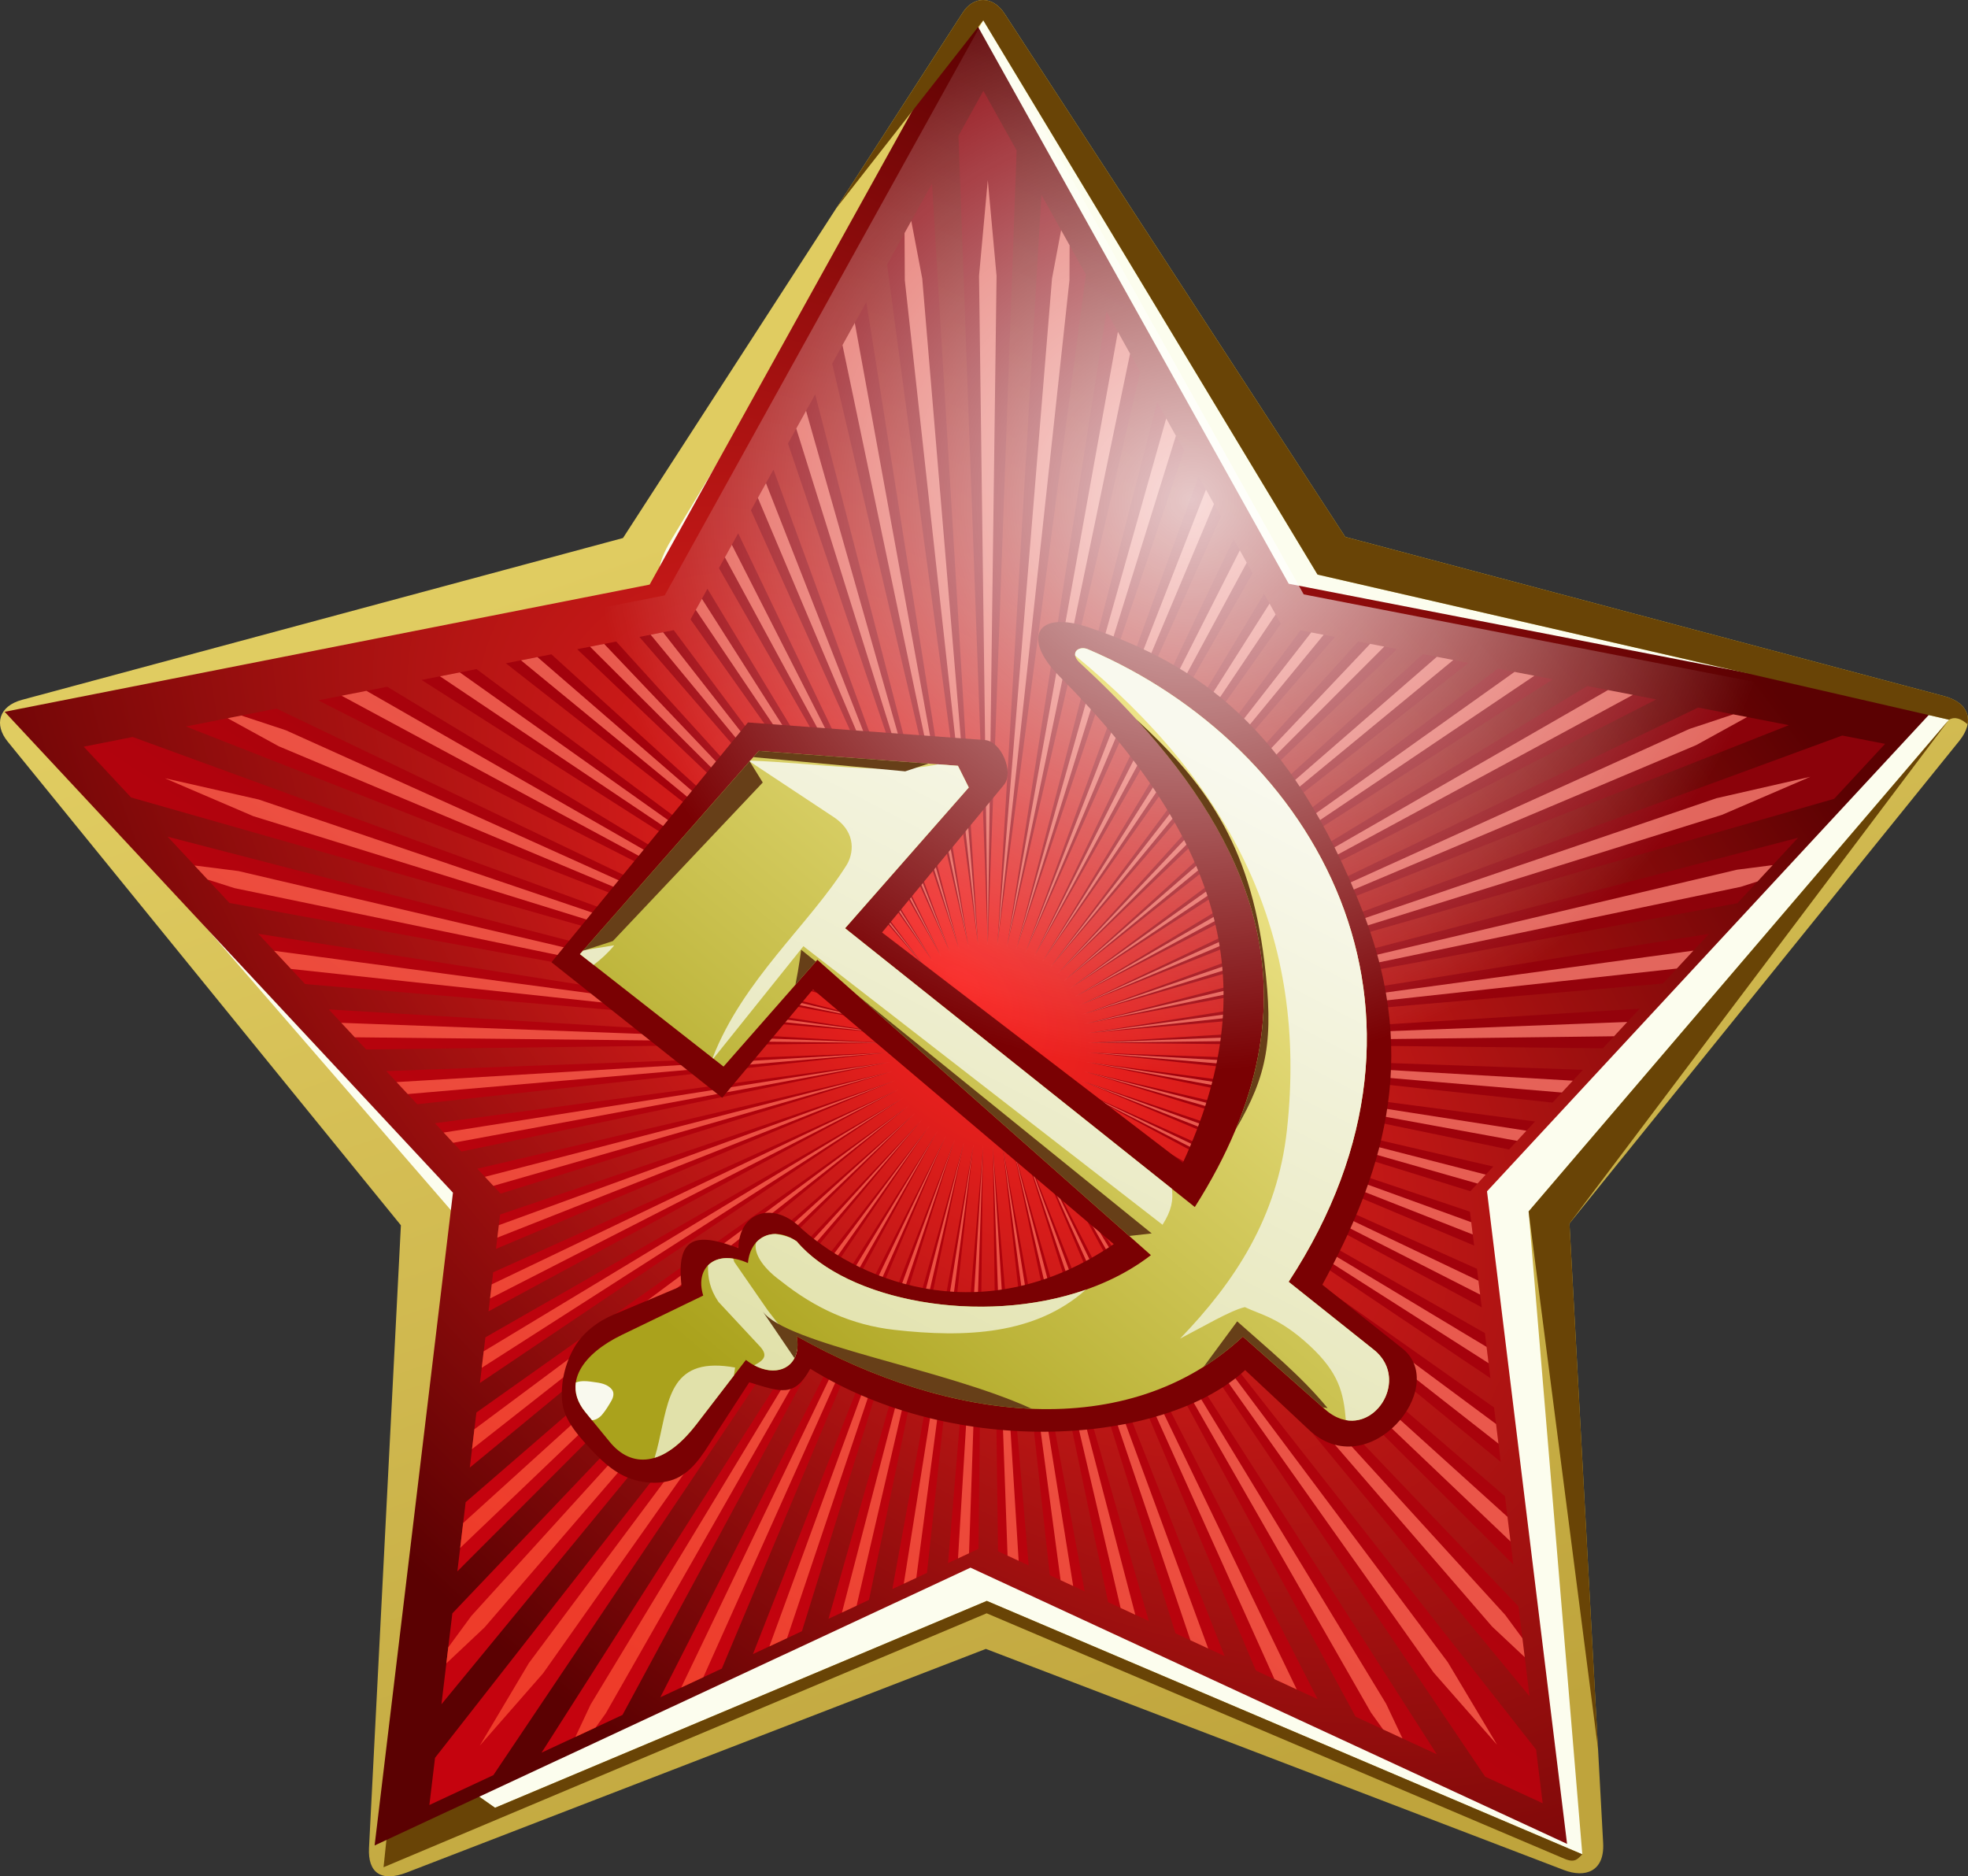
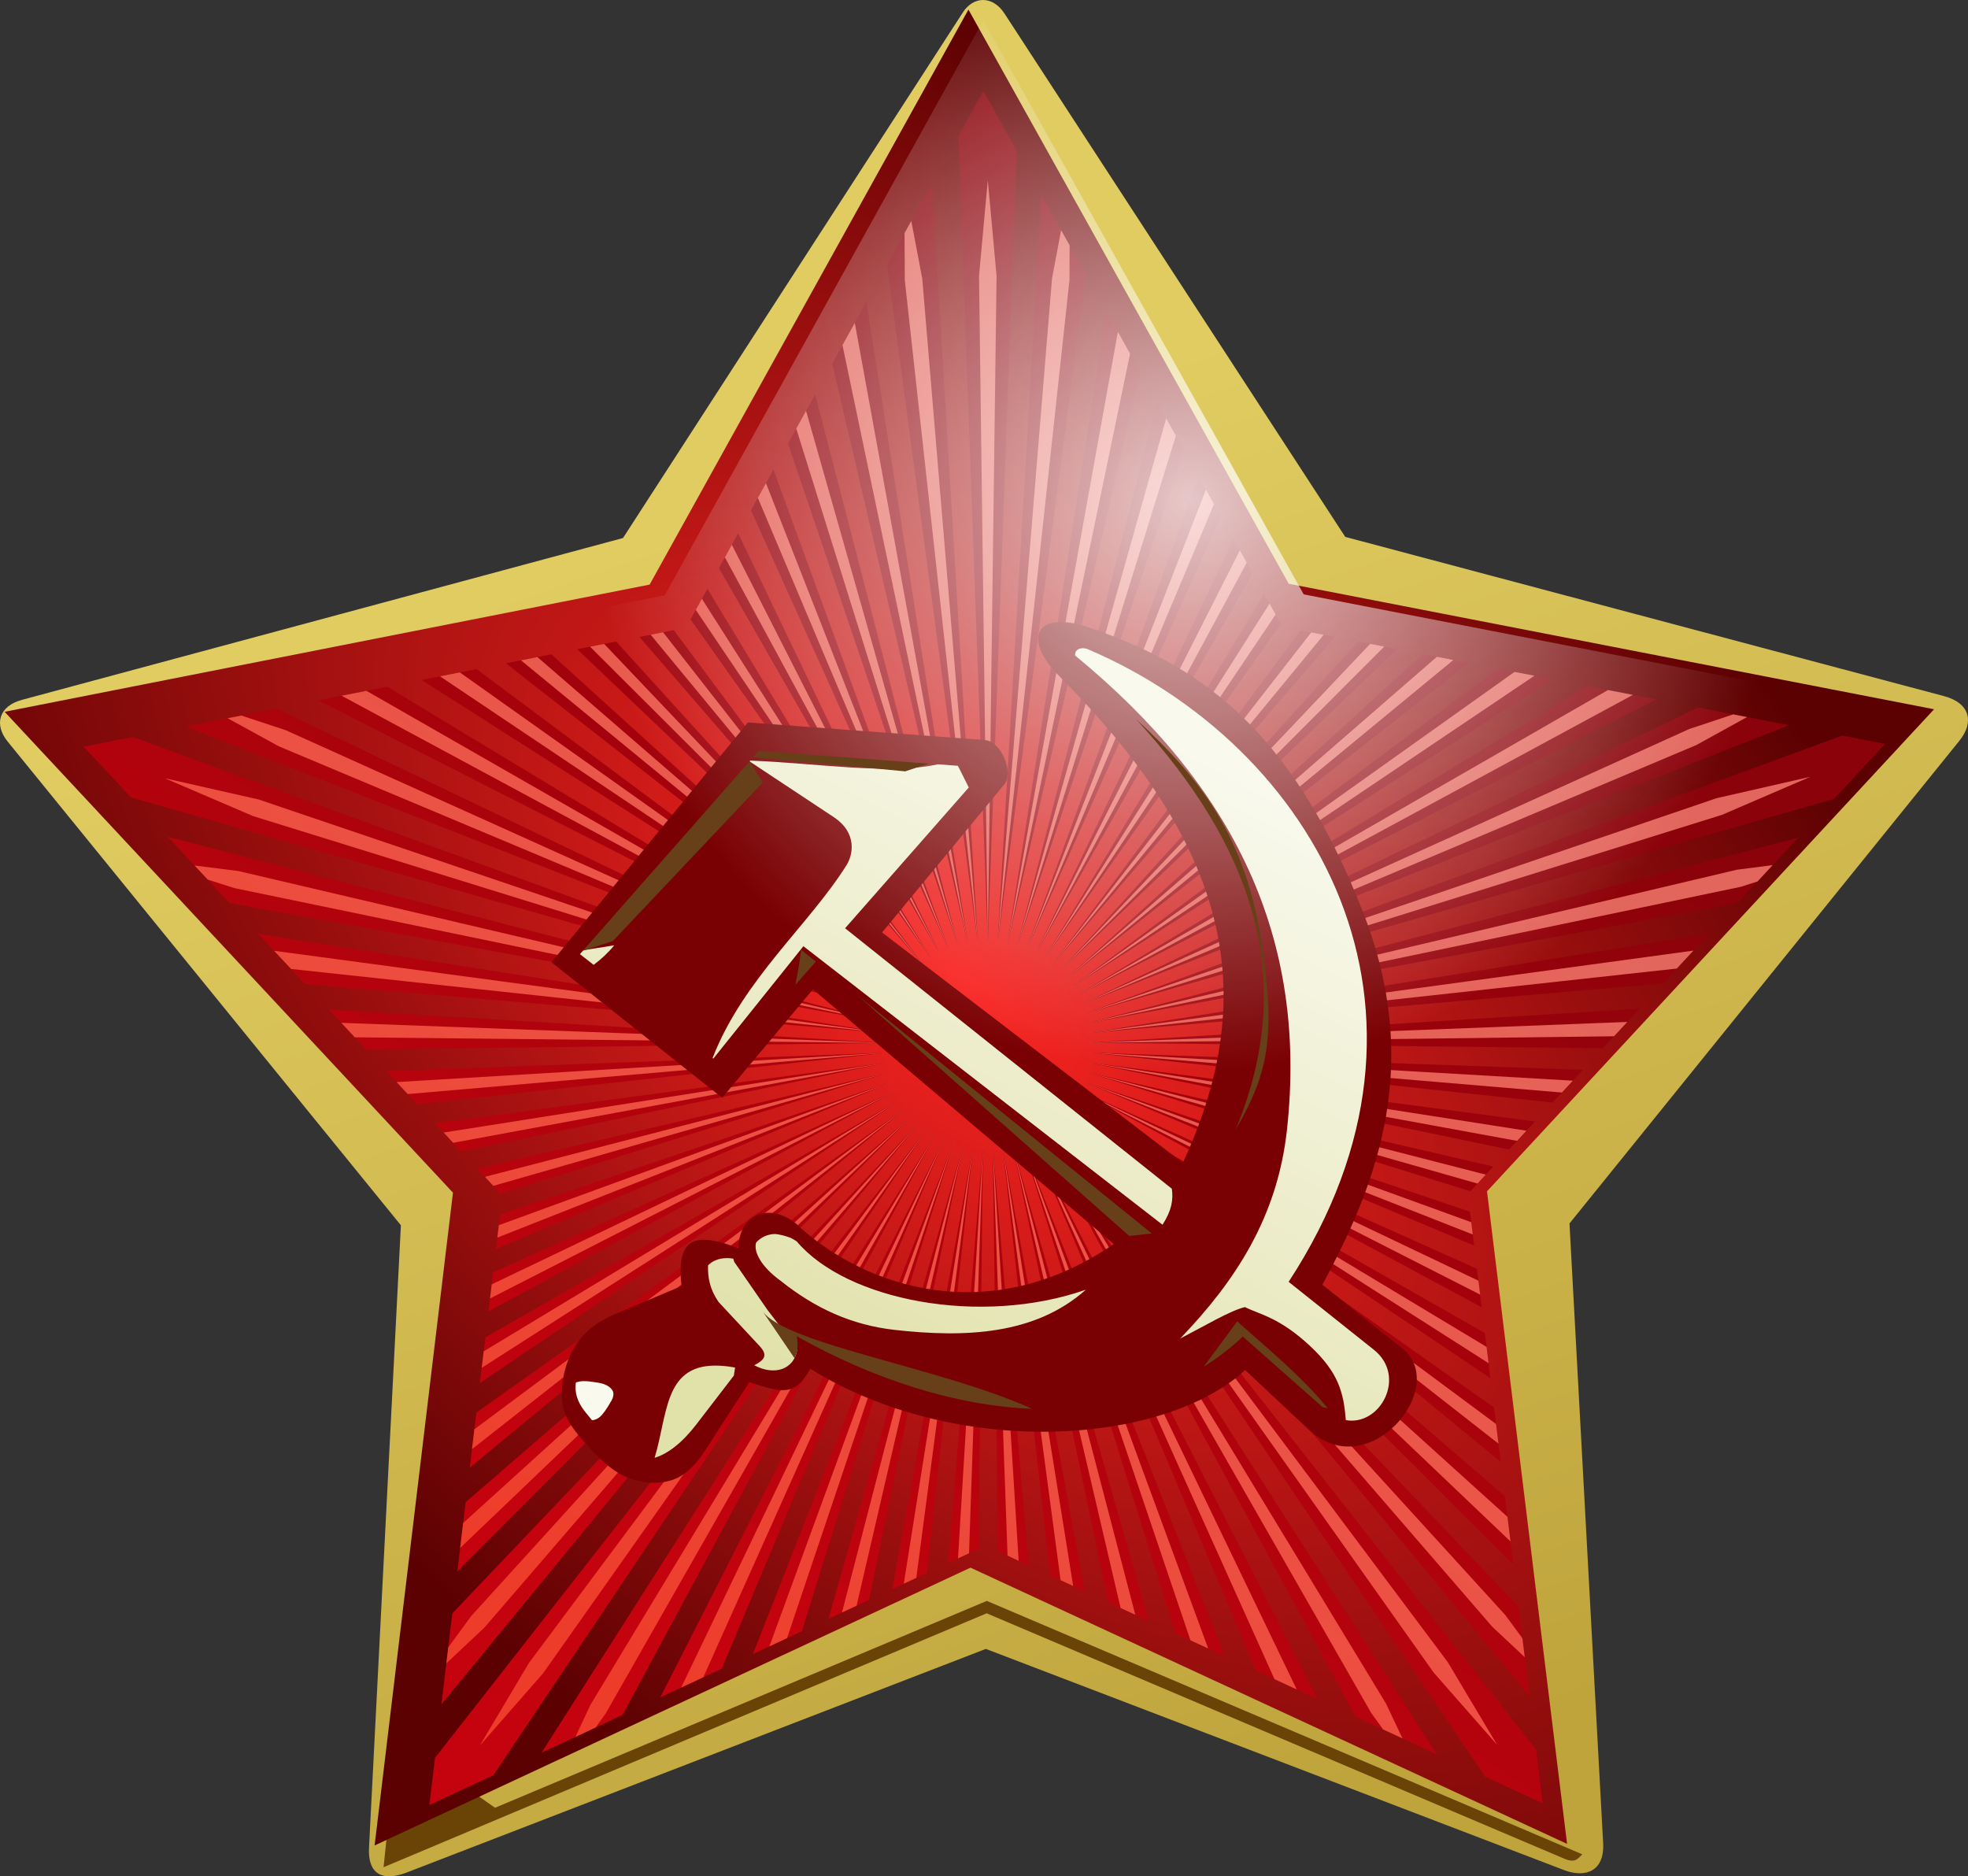
<svg xmlns="http://www.w3.org/2000/svg" xmlns:ns1="http://www.inkscape.org/namespaces/inkscape" xmlns:ns2="http://sodipodi.sourceforge.net/DTD/sodipodi-0.dtd" xmlns:xlink="http://www.w3.org/1999/xlink" width="236.821mm" height="225.778mm" viewBox="0 0 839.129 800" id="svg2" version="1.1" ns1:version="0.91 r13725" ns2:docname="Star of Soviet soldier by Rones.svg">
  <rect x="0" y="0" width="839.129" height="800" fill="#333333" stroke="none" />
  <defs id="defs4">
    <linearGradient ns1:collect="always" id="linearGradient4332">
      <stop style="stop-color:#ffffff;stop-opacity:0.775" offset="0" id="stop4334" />
      <stop style="stop-color:#ffffff;stop-opacity:0" offset="1" id="stop4336" />
    </linearGradient>
    <linearGradient ns1:collect="always" id="linearGradient4314">
      <stop style="stop-color:#bfa43c;stop-opacity:1;" offset="0" id="stop4316" />
      <stop style="stop-color:#e0cc61;stop-opacity:1" offset="1" id="stop4318" />
    </linearGradient>
    <linearGradient ns1:collect="always" id="linearGradient4306">
      <stop style="stop-color:#e1e1aa;stop-opacity:1" offset="0" id="stop4308" />
      <stop style="stop-color:#f9f9ee;stop-opacity:1" offset="1" id="stop4310" />
    </linearGradient>
    <linearGradient ns1:collect="always" id="linearGradient4298">
      <stop style="stop-color:#aaa21c;stop-opacity:1" offset="0" id="stop4300" />
      <stop style="stop-color:#ede387;stop-opacity:1" offset="1" id="stop4302" />
    </linearGradient>
    <linearGradient ns1:collect="always" id="linearGradient4290">
      <stop style="stop-color:#8b020a;stop-opacity:1;" offset="0" id="stop4292" />
      <stop style="stop-color:#c5030e;stop-opacity:1" offset="1" id="stop4294" />
    </linearGradient>
    <linearGradient ns1:collect="always" id="linearGradient4282">
      <stop style="stop-color:#ee3c2a;stop-opacity:1" offset="0" id="stop4284" />
      <stop style="stop-color:#f47b6e;stop-opacity:0.831" offset="1" id="stop4286" />
    </linearGradient>
    <linearGradient ns1:collect="always" id="linearGradient4274">
      <stop style="stop-color:#f92421;stop-opacity:1;" offset="0" id="stop4276" />
      <stop style="stop-color:#5b0102;stop-opacity:1" offset="1" id="stop4278" />
    </linearGradient>
    <radialGradient ns1:collect="always" xlink:href="#linearGradient4274" id="radialGradient4280" cx="-20097.973" cy="9351.287" fx="-20097.973" fy="9351.287" r="311.48" gradientTransform="matrix(-0.638,0.541,-0.97,-1.145,-23940.999,30943.913)" gradientUnits="userSpaceOnUse" />
    <linearGradient ns1:collect="always" xlink:href="#linearGradient4282" id="linearGradient4288" x1="58.24" y1="725.432" x2="264.556" y2="461.281" gradientUnits="userSpaceOnUse" gradientTransform="matrix(1.479,0,0,1.479,49.365,-385.316)" />
    <linearGradient ns1:collect="always" xlink:href="#linearGradient4290" id="linearGradient4296" x1="270.558" y1="430.901" x2="79.792" y2="719.804" gradientUnits="userSpaceOnUse" gradientTransform="matrix(1.479,0,0,1.479,49.365,-385.316)" />
    <linearGradient ns1:collect="always" xlink:href="#linearGradient4298" id="linearGradient4304" x1="82.27" y1="649.048" x2="222.904" y2="482.878" gradientUnits="userSpaceOnUse" gradientTransform="matrix(1.479,0,0,1.479,59.467,-389.357)" />
    <linearGradient ns1:collect="always" xlink:href="#linearGradient4306" id="linearGradient4312" x1="150.963" y1="681.112" x2="251.187" y2="489.183" gradientUnits="userSpaceOnUse" gradientTransform="matrix(1.479,0,0,1.479,59.467,-389.357)" />
    <linearGradient ns1:collect="always" xlink:href="#linearGradient4314" id="linearGradient4320" x1="202.629" y1="808.438" x2="67.182" y2="424.152" gradientUnits="userSpaceOnUse" gradientTransform="matrix(1.479,0,0,1.479,49.365,-385.316)" />
    <radialGradient ns1:collect="always" xlink:href="#linearGradient4332" id="radialGradient4340" cx="-20107.127" cy="9210.925" fx="-20107.127" fy="9210.925" r="311.48" gradientTransform="matrix(-0.808,0.136,-0.13,-0.77,-14644.129,10044.857)" gradientUnits="userSpaceOnUse" />
  </defs>
  <ns2:namedview id="base" pagecolor="#ffffff" bordercolor="#666666" borderopacity="1.0" ns1:pageopacity="0.0" ns1:pageshadow="2" ns1:zoom="0.35" ns1:cx="33.679653" ns1:cy="225.90273" ns1:document-units="px" ns1:current-layer="layer1" showgrid="false" ns1:window-width="1920" ns1:window-height="1019" ns1:window-x="1272" ns1:window-y="-8" ns1:window-maximized="1" ns1:snap-global="false" ns1:object-nodes="true" fit-margin-top="0" fit-margin-left="0" fit-margin-right="0" fit-margin-bottom="0" />
  <g ns1:label="Layer 1" ns1:groupmode="layer" id="layer1" transform="translate(103.086,-4.628)">
    <path style="opacity:1;fill:url(#linearGradient4320);fill-opacity:1;fill-rule:nonzero;stroke:none;stroke-width:1;stroke-linecap:round;stroke-linejoin:round;stroke-miterlimit:4;stroke-dasharray:none;stroke-dashoffset:0;stroke-opacity:1" d="M 307.491,9.89 162.554,234.021 -93.692,303.009 c -10.032,2.701 -11.946,10.636 -6.138,17.781 L 67.851,527.043 54.254,792.529 c -0.533,10.402 5.001,14.747 16.104,10.46 L 317.267,707.662 563.794,801.959 c 8.959,3.427 17.344,0.686 16.682,-11.511 L 566.122,526.266 732.334,320.51 c 6.579,-8.144 4.399,-16.182 -6.48,-19.075 L 470.504,233.538 325.228,10.418 C 320.105,2.55 311.932,3.023 307.491,9.89 Z" id="path4200" ns1:connector-curvature="0" ns2:nodetypes="scsscsscsscsscss" ns1:export-xdpi="90" ns1:export-ydpi="90" />
-     <path style="opacity:1;fill:#fcfdee;fill-opacity:1;fill-rule:nonzero;stroke:none;stroke-width:1;stroke-linecap:round;stroke-linejoin:round;stroke-miterlimit:4;stroke-dasharray:none;stroke-dashoffset:0;stroke-opacity:1" d="M 316.178,13.304 458.697,249.604 727.942,311.488 548.698,521.154 571.594,795.244 317.675,687.193 107.992,775.397 68.907,747.932 89.327,520.781 -31.445,381.383 180.328,258.474 c -3.661,-6.253 -3.959,-12.436 2.868,-23.8 z" id="path4215" ns1:connector-curvature="0" ns2:nodetypes="cccccccccccsc" ns1:export-xdpi="90" ns1:export-ydpi="90" />
    <path style="opacity:1;fill:#694406;fill-opacity:1;fill-rule:nonzero;stroke:none;stroke-width:1;stroke-linecap:round;stroke-linejoin:round;stroke-miterlimit:4;stroke-dasharray:none;stroke-dashoffset:0;stroke-opacity:1" d="M 84.223,577.564 83.726,577.923 60.457,800.75 317.611,692.483 564.011,797.151 c 4.675,1.986 5.753,-0.223 7.582,-1.906 L 317.674,687.192 107.992,775.396 68.908,747.933 84.223,577.564 Z" id="path4225" ns1:connector-curvature="0" ns1:export-xdpi="90" ns1:export-ydpi="90" />
    <path ns2:type="star" style="opacity:1;fill:url(#radialGradient4280);fill-opacity:1;fill-rule:nonzero;stroke:none;stroke-width:1.126;stroke-linecap:round;stroke-linejoin:round;stroke-miterlimit:4;stroke-dasharray:none;stroke-dashoffset:0;stroke-opacity:1" id="path4202" ns2:sides="5" ns2:cx="-20188.412" ns2:cy="9377.0293" ns2:r1="329.31332" ns2:r2="176.48949" ns2:arg1="1.0471976" ns2:arg2="1.6755161" ns1:flatsided="false" ns1:rounded="-3.46945e-018" ns1:randomized="0" d="m -20023.755,9662.223 -183.105,-109.671 -201.906,69.205 47.721,-208.033 -128.21,-170.638 212.598,-18.901 122.668,-174.665 83.671,196.352 204.023,62.689 -160.886,140.253 z" ns1:transform-center-x="118.65709" transform="matrix(1.306,-0.139,0.139,1.306,25373.07,-14611.368)" ns1:transform-center-y="-0.51962695" ns1:export-xdpi="90" ns1:export-ydpi="90" />
-     <path style="opacity:1;fill:#694406;fill-opacity:1;fill-rule:nonzero;stroke:none;stroke-width:1;stroke-linecap:round;stroke-linejoin:round;stroke-miterlimit:4;stroke-dasharray:none;stroke-dashoffset:0;stroke-opacity:1" d="m 316.103,4.628 c -3.239,-0.007 -6.39,1.829 -8.61,5.263 l -54.034,83.556 62.719,-80.142 142.518,236.299 269.248,61.885 c 2.562,-1.464 5.216,-0.398 7.914,1.95 0.984,-5.378 -2.345,-9.968 -10.003,-12.004 L 470.504,233.538 325.227,10.419 c -2.562,-3.934 -5.886,-5.784 -9.125,-5.791 z M 727.943,311.488 548.696,521.153 578.294,750.33 566.122,526.266 727.943,311.488 Z" id="path4217" ns1:connector-curvature="0" ns1:export-xdpi="90" ns1:export-ydpi="90" />
    <path id="path4204" d="M 316.207,43.358 305.58,62.535 318.096,406.78 330.389,68.768 316.207,43.358 Z m -21.894,39.511 -19.162,34.586 38.745,289.527 -19.584,-324.113 z m 46.645,4.829 -18.731,319.275 37.68,-285.33 -18.948,-33.945 z m -74.643,45.701 -14.561,26.276 57.977,247.917 -43.416,-274.193 z m 102.375,3.986 -42.295,270.189 56.7,-244.387 -14.405,-25.802 z m -124.197,35.398 -11.594,20.927 72.745,214.887 -61.151,-235.814 z m 145.831,3.353 -59.842,232.429 71.315,-211.872 -11.473,-20.557 z m -163.618,28.746 -9.595,17.319 84.565,187.794 -74.969,-205.113 z m 181.26,2.862 -73.513,202.222 83.011,-185.206 -9.497,-17.016 z m -196.298,24.277 -8.206,14.809 94.397,164.938 -86.191,-179.747 z m 211.219,2.458 -84.616,177.254 92.736,-162.702 -8.119,-14.552 z m -224.324,21.192 -7.224,13.035 102.892,145.195 -95.668,-158.231 z m 237.333,2.114 -93.981,156.056 101.133,-143.246 -7.152,-12.81 z m -251.706,15.514 -14.639,2.891 121.274,140.187 -106.635,-143.078 z m 267.275,0.081 -106.153,142.951 120.777,-140.112 -14.624,-2.839 z m -291.826,4.769 -16.614,3.281 144.652,137.738 -128.038,-141.019 z m 316.372,0 -127.524,140.949 144.133,-137.726 -16.608,-3.223 z m 27.616,5.361 L 351.339,422.193 523.038,287.28 503.628,283.511 Z m -371.608,0.092 -19.41,3.833 L 284.81,422.251 132.02,283.603 Z M 535.566,289.712 353.895,425.532 559.011,294.267 535.566,289.712 Z M 100.097,289.906 76.667,294.533 282.256,425.599 100.097,289.909 l 0,-0.003 z M 573.693,297.118 356.125,429.102 603.117,302.835 573.693,297.118 Z m -511.688,0.309 -29.387,5.803 247.42,125.944 -218.033,-131.744 0,-0.003 z m 558.966,8.873 -262.974,126.574 301.664,-119.058 -38.69,-7.516 z m -606.165,0.448 -38.615,7.623 L 278.157,432.941 14.805,306.748 Z M 682.413,318.233 359.493,436.806 678.964,345.216 700.685,321.783 682.413,318.233 Z m -728.915,0.621 -20.898,4.125 20.205,21.66 323.876,92.245 -323.183,-118.027 0,-0.003 z m 14.925,42.526 26.34,28.24 280.816,51.324 -307.155,-79.565 z m 695.143,0.445 -302.961,79.042 277.101,-51.145 25.86,-27.896 z M 7.015,402.754 27.023,424.203 274.87,445.093 7.015,402.754 Z M 625.615,402.766 361.321,445.015 605.962,423.967 625.615,402.766 Z m -29.606,31.937 -234.379,14.509 218.726,2.374 15.652,-16.883 z M 37.101,435.006 53.031,452.086 274.567,449.29 37.101,435.006 Z m 324.437,18.411 197.366,21.311 12.957,-13.974 -210.324,-7.337 z m -86.867,0.081 -213.042,7.802 13.18,14.13 199.862,-21.932 z m 86.361,4.099 179.322,37.142 11.077,-11.949 -190.399,-25.193 z m -85.85,0.078 -192.817,25.857 11.268,12.079 181.549,-37.937 z m 84.949,4.032 163.736,50.819 9.751,-10.52 -173.488,-40.299 z m -84.039,0.078 -175.651,41.125 9.916,10.629 165.735,-51.755 z m 82.742,3.925 166.628,69.984 -1.776,-14.448 -164.851,-55.536 z m -81.439,0.075 -167.243,56.665 -1.753,14.662 168.996,-71.327 z m 79.767,3.787 171.538,92.45 -2.019,-16.415 -169.519,-76.035 z m -78.083,0.072 -171.876,77.45 -1.996,16.649 173.872,-94.099 z m 76.038,3.608 177.297,118.968 -2.363,-19.196 -174.935,-99.772 z m -73.99,0.066 -0.032,0.023 0.032,-0.02 0,-0.003 z m -0.032,0.023 -177.214,101.482 -2.334,19.454 179.548,-120.936 z m 71.636,3.377 184.071,151.209 -2.851,-23.194 -181.22,-128.015 z m -69.212,0.066 -183.479,130.089 -2.81,23.492 186.289,-153.581 z m 66.5,3.154 192.167,191.78 -3.579,-29.127 -188.588,-162.653 z m -63.785,0.061 L 95.459,645.122 91.929,674.592 286.234,479.999 Z m 60.778,2.883 202.08,244.988 -4.714,-38.327 L 347.012,482.882 Z m -57.763,0.055 L 89.783,692.527 85.141,731.266 289.249,482.937 Z m 54.482,2.582 186.413,276.596 24.555,11.363 -2.819,-22.902 L 343.731,485.519 Z m -51.212,0.069 -210.116,268.52 -2.409,20.115 27.275,-12.724 185.249,-275.911 z m 47.694,2.244 134.702,248.734 34.635,16.025 -169.337,-264.759 z m -44.158,0.038 -168.228,264.034 34.52,-16.1 133.708,-247.934 z m 40.435,1.921 95.922,227.106 26.328,12.183 -122.25,-239.289 z m -36.712,0.049 -121.294,238.437 26.215,-12.232 95.078,-226.204 z m 32.813,1.54 65.533,209.651 20.976,9.705 -86.508,-219.356 z m -28.913,0.04 -85.7,218.432 20.866,-9.734 64.834,-208.698 z m 24.887,1.167 40.831,195.151 17.359,8.036 -58.19,-203.186 z m -20.852,0.02 -57.537,202.222 17.267,-8.053 40.273,-194.169 -0.003,0 z m 16.718,0.794 20.118,182.84 14.847,6.872 -34.964,-189.712 z m -12.585,0.015 -34.439,188.715 14.757,-6.886 19.682,-181.829 z m 4.188,0.399 -14.89,177.24 12.989,-6.06 1.903,-171.18 -0.003,0 z m 4.211,0 2.218,172.211 13.067,6.048 -15.286,-178.259 z" style="opacity:1;fill:url(#linearGradient4296);fill-opacity:1;fill-rule:nonzero;stroke:none;stroke-width:1;stroke-linecap:round;stroke-linejoin:round;stroke-miterlimit:4;stroke-dasharray:none;stroke-dashoffset:0;stroke-opacity:1" ns1:connector-curvature="0" ns1:export-xdpi="90" ns1:export-ydpi="90" />
    <path id="path4206" d="m 318.096,81.428 -3.732,40.819 3.732,285.683 3.738,-285.683 -3.738,-40.819 z m -32.628,17.403 -2.871,5.179 0.118,20.132 31.296,283.984 -23.861,-284.707 -4.676,-24.589 -0.006,0 z m 63.898,3.931 -3.882,20.609 -23.364,284.738 30.802,-284.031 0.058,-14.849 -3.611,-6.467 -0.003,0 z m -87.979,39.534 -5.251,9.474 53.817,256.949 -48.566,-266.423 z m 112.178,3.821 -47.393,262.587 52.587,-253.283 -5.193,-9.304 z m -132.957,33.676 -4.185,7.553 69.55,222.354 -65.365,-229.907 z m 153.56,3.235 -64.016,226.649 68.152,-219.235 -4.136,-7.415 z M 223.52,210.636 220.051,216.892 302.108,411.061 223.52,210.636 Z m 187.6,2.761 -77.098,197.635 80.529,-191.488 -3.431,-6.147 z m -202.158,23.506 -2.964,5.352 92.395,170.533 -89.431,-175.885 z m 216.603,2.371 -87.826,173.479 90.763,-168.219 -2.938,-5.26 z m -229.367,20.667 -2.611,4.714 101.274,150.21 -98.663,-154.924 z m 242.042,2.039 -96.965,152.844 99.55,-148.211 -2.585,-4.633 z m -258.604,12.221 -5.289,1.043 117.146,141.963 -111.857,-143.006 z m 276.376,0.061 -111.418,142.966 116.71,-141.937 -5.292,-1.028 z m 25.126,4.881 -133.474,140.796 139.479,-139.629 -6.005,-1.167 z m -326.632,0.02 -6.008,1.184 139.982,139.644 -133.974,-140.828 z m 355.074,5.502 -159.121,138.269 166.134,-136.906 -7.013,-1.363 z m -383.511,0.113 -7.016,1.384 166.633,136.83 -159.617,-138.214 z m 416.627,6.32 -189.744,135.089 198.207,-133.445 -8.463,-1.643 z m -449.725,0.214 -8.457,1.669 L 283.204,426.251 92.972,291.313 Z M 582.549,298.837 355.12,429.663 593.158,300.899 582.549,298.837 Z M 53.161,299.175 42.566,301.266 281.043,429.732 53.161,299.175 Z m 582.792,10.034 -18.76,6.239 -260.25,117.885 263.246,-111.04 21.666,-11.938 -5.901,-1.147 z M -0.186,309.706 -6.023,310.859 15.787,322.823 279.189,433.389 18.771,315.974 -0.186,309.706 Z M 668.78,335.835 628.816,344.954 358.401,437.164 631.135,352.053 668.78,335.835 Z M -32.782,336.45 4.892,352.605 277.776,437.236 7.197,345.5 -32.782,336.45 Z m 685.537,37.038 -15.216,1.953 -278.054,65.674 279.678,-58.381 7.143,-2.291 6.45,-6.955 z m -672.897,0.153 5.604,6.005 11.461,3.651 L 276.702,441.19 -1.468,376.004 -20.142,373.642 Z m 639.108,36.296 -258.786,35.216 251.698,-27.57 7.088,-7.646 z m -605.178,0.075 7.215,7.738 254.996,27.478 -262.211,-35.216 z m 576.978,30.343 -230.286,8.885 224.636,-2.787 5.65,-6.097 z m -548.33,0.37 5.751,6.167 227.533,2.426 -233.284,-8.593 z m 317.958,12.611 202.485,17.108 4.679,-5.052 -207.164,-12.056 z m -84.576,0.078 -209.812,12.579 4.763,5.104 205.049,-17.683 z m 84.082,3.989 183.874,33.647 4.006,-4.321 -187.881,-29.326 z m -83.588,0.078 -190.232,30.031 4.073,4.367 186.159,-34.398 z m 82.736,3.934 167.849,47.841 3.527,-3.804 -171.376,-44.037 z m -81.846,0.066 -173.514,44.909 3.587,3.844 169.926,-48.754 z m 80.555,3.824 167.124,65.66 -0.641,-5.228 -166.483,-60.432 z m -79.287,0.072 -168.863,61.63 -0.633,5.303 169.496,-66.934 z m 77.658,3.686 171.908,87.548 -0.731,-5.936 -171.177,-81.613 z m -76.018,0.069 -173.525,83.106 -0.719,6.019 174.244,-89.125 z m 74.03,3.512 177.488,113.2 -0.852,-6.938 -176.636,-106.262 z m -72.037,0.066 -178.941,108.073 -0.838,7.03 179.779,-115.104 z m 69.712,3.31 184.033,144.138 -1.031,-8.374 -183.002,-135.765 z m -67.384,0.061 -185.246,137.934 -1.014,8.475 186.26,-146.409 z m 64.747,3.073 191.797,182.705 -1.291,-10.502 -190.506,-172.202 z m -62.101,0.058 L 94.399,653.989 93.122,664.619 287.077,479.213 Z m 59.172,2.808 186.878,216.112 13.911,13.053 -0.988,-8.053 -7.337,-9.959 L 346.249,482.021 Z M 290.012,482.073 97.917,693.561 88.047,707.009 87.23,713.838 103.512,698.512 290.012,482.073 Z m 53.046,2.519 165.14,233.142 27.05,30.802 L 514.237,713.338 343.058,484.592 Z m -49.848,0.043 -170.784,229.047 -20.947,35.233 26.995,-30.848 164.736,-233.431 z m 46.423,2.204 141.862,247.998 5.147,7.152 8.267,3.824 -6.978,-14.769 -148.298,-244.205 z m -42.994,0.04 -147.876,244.462 -6.505,13.833 8.628,-4.024 4.324,-6.028 141.429,-248.243 z m 39.366,1.869 104.333,231.814 9.494,4.393 L 336.004,488.748 Z m -35.736,0.032 -112.912,235.358 9.451,-4.411 L 300.268,488.78 Z m 31.943,1.516 72.292,213.686 7.571,3.504 -79.862,-217.19 z m -28.148,0.026 -79.097,216.268 7.533,-3.515 71.564,-212.753 z m 24.222,1.15 46.431,198.73 6.274,2.903 L 328.286,491.472 Z m -20.291,0.015 -0.003,0.003 -52.078,200.665 6.239,-2.912 45.842,-197.756 z m 16.271,0.777 24.866,186.098 5.372,2.487 -30.239,-188.585 z m -12.253,0.012 -29.739,187.583 5.335,-2.49 24.404,-185.093 z m 8.174,0.387 6.337,175.241 4.731,2.187 L 320.187,492.663 Z m -4.096,0.017 -10.696,176.399 4.699,-2.192 5.996,-174.207 z" style="opacity:1;fill:url(#linearGradient4288);fill-opacity:1;fill-rule:nonzero;stroke:none;stroke-width:1;stroke-linecap:round;stroke-linejoin:round;stroke-miterlimit:4;stroke-dasharray:none;stroke-dashoffset:0;stroke-opacity:1" ns1:connector-curvature="0" ns1:export-xdpi="90" ns1:export-ydpi="90" />
    <path ns2:nodetypes="ccccccccssssssscccsscsssccssc" ns1:connector-curvature="0" id="path4208" d="m 215.822,312.654 -83.765,102.25 72.789,57.769 38.705,-46.215 128.247,108.605 c -54.035,36.862 -106.094,17.299 -132.868,-6.355 -11.584,-12.047 -26.861,-8.029 -27.151,8.088 -18.799,-7.152 -26.578,-4.516 -24.264,16.175 l -28.884,12.132 c -6.683,2.807 -13.094,7.607 -16.753,13.864 -4.08,6.978 -6.105,15.653 -5.2,23.685 0.744,6.598 5.399,12.378 9.821,17.33 5.388,6.035 11.458,12.264 19.064,15.02 6.52,2.362 14.672,2.676 20.796,-0.578 7.36,-3.91 11.64,-12.072 16.176,-19.064 l 13.864,-21.374 c 13.427,4.093 19.225,6.634 25.996,-5.777 62.653,38.863 150.896,32.448 185.436,0.578 l 27.152,25.418 c 25.573,23.94 60.313,-18.368 39.86,-34.661 l -34.084,-27.151 c 24.396,-45.147 42.361,-94.676 17.331,-158.864 -30.937,-79.335 -70.893,-105.677 -116.692,-121.314 -22.724,-7.759 -28.956,4.454 -12.709,20.797 70.369,70.785 87.128,133.051 52.57,207.389 l -128.247,-98.207 51.991,-62.968 c 4.395,-5.323 -1.204,-18.552 -8.088,-19.064 z" style="opacity:1;fill:#7a0103;fill-opacity:1;fill-rule:nonzero;stroke:none;stroke-width:1;stroke-linecap:round;stroke-linejoin:round;stroke-miterlimit:4;stroke-dasharray:none;stroke-dashoffset:0;stroke-opacity:1" ns1:export-xdpi="90" ns1:export-ydpi="90" />
    <path style="opacity:1;fill:url(#radialGradient4340);fill-opacity:1;fill-rule:nonzero;stroke:none;stroke-width:1.126;stroke-linecap:round;stroke-linejoin:round;stroke-miterlimit:4;stroke-dasharray:none;stroke-dashoffset:0;stroke-opacity:1" d="M 316.178,13.304 180.326,258.474 146.116,265.23 C 172.966,486.711 311.087,603.771 539.032,515.276 L 727.943,311.488 452.792,258.05 Z" id="path4322" ns1:connector-curvature="0" ns2:nodetypes="ccccccc" ns1:export-xdpi="90" ns1:export-ydpi="90" />
-     <path style="opacity:1;fill:url(#linearGradient4304);fill-opacity:1;fill-rule:nonzero;stroke:none;stroke-width:1;stroke-linecap:round;stroke-linejoin:round;stroke-miterlimit:4;stroke-dasharray:none;stroke-dashoffset:0;stroke-opacity:1" d="m 358.641,281.001 c -3.013,0.004 -5.058,2.747 -1.285,6.233 75.686,69.924 105.719,142.799 49.011,232.03 l -149.118,-118.862 52.737,-60.022 -4.621,-9.243 -84.92,-6.355 -76.254,86.653 61.235,47.948 40.005,-45.527 142.22,125.924 c -44.725,34.49 -124.775,25.233 -151.03,-5.875 -9.752,-6.769 -19.8,-2.142 -20.797,9.243 -13.32,-6.018 -22.867,1.478 -19.067,13.864 l -34.658,16.753 c -16.751,8.096 -25.589,20.716 -15.598,32.928 l 10.398,12.709 c 9.193,11.236 22.828,10.892 36.969,-7.51 l 21.088,-27.44 c 11.966,9.226 24.276,3.524 21.663,-10.11 65.265,36.68 141.096,45.916 190.24,0.156 l 35.057,31.039 c 18.078,16.007 37.786,-11.876 20.797,-25.418 L 446.372,551.153 C 522.434,434.839 457.452,322.685 360.822,281.458 c -0.739,-0.315 -1.485,-0.458 -2.181,-0.456 z" id="path4212" ns1:connector-curvature="0" ns1:export-xdpi="90" ns1:export-ydpi="90" />
    <path style="opacity:1;fill:url(#linearGradient4312);fill-opacity:1;fill-rule:nonzero;stroke:none;stroke-width:1;stroke-linecap:round;stroke-linejoin:round;stroke-miterlimit:4;stroke-dasharray:none;stroke-dashoffset:0;stroke-opacity:1" d="m 358.641,281.001 c -2.031,0.003 -3.616,1.253 -3.281,3.134 67.559,55.598 99.328,120.068 90.278,202.355 -4.096,37.246 -22.16,64.58 -45.565,88.886 9.792,-5.061 21.475,-12.015 27.636,-13.446 6.633,3.22 14.777,4.49 27.636,16.432 12.397,11.513 14.441,19.969 15.416,31.75 14.703,2.666 26.158,-18.667 11.952,-29.991 L 446.372,551.153 C 522.434,434.839 457.452,322.685 360.822,281.458 c -0.739,-0.315 -1.485,-0.458 -2.181,-0.456 z m -141.836,47.919 -0.292,0.332 35.805,23.697 c 10.463,6.924 8.151,16.407 5.566,20.525 -16.03,25.534 -44.208,48.883 -57.127,82.257 l 0.315,0.246 38.407,-47.916 153.124,118.763 c 3.913,-6.156 4.642,-10.594 3.966,-15.369 l -139.32,-111.051 52.737,-60.022 -4.621,-9.243 -8.573,-0.641 c -20.819,4.63 -51.737,-0.517 -79.986,-1.577 z m -57.994,78.767 -13.145,2.074 -1.476,1.675 5.843,4.575 c 3.169,-2.366 6.129,-5.079 8.778,-8.324 z m 68.704,123.079 c -3.224,0.007 -6.097,1.295 -8.2,3.639 -1.173,3.886 2.075,10.243 10.456,16.32 14.73,11.747 30.296,18.857 48.552,20.915 30.191,3.403 60.025,2.118 81.572,-17.128 -44.637,15.597 -101.856,4.773 -123.275,-20.606 -0.907,-0.629 -1.814,-1.129 -2.718,-1.566 -2.408,-0.877 -4.542,-1.385 -6.386,-1.574 z m -20.826,10.268 c -3.285,0.061 -5.989,1.179 -7.874,3.088 -0.154,5.254 0.738,10.131 4.437,15.566 4.589,4.934 6.51,7.012 17.553,18.861 3.716,3.987 1.97,5.959 -2.288,8.18 8.831,4.702 17.018,1.582 18.287,-6.565 l -1.984,-3.174 -10.566,-13.732 -14.26,-20.6 -0.436,-1.395 c -0.991,-0.148 -1.958,-0.245 -2.868,-0.228 z m -5.061,45.834 c -21.598,0.222 -20.022,21.082 -25.6,39.32 5.635,-1.705 11.689,-6.291 17.839,-14.295 l 15.959,-20.765 0.523,-3.429 c -3.268,-0.594 -6.156,-0.858 -8.72,-0.832 z" id="path4230" ns1:connector-curvature="0" ns2:nodetypes="ccsccscsccccccsccccccccccccccccccscccccccscccccccsccccs" ns1:export-xdpi="90" ns1:export-ydpi="90" />
    <path style="opacity:1;fill:#673f18;fill-opacity:1;fill-rule:nonzero;stroke:none;stroke-width:1;stroke-linecap:round;stroke-linejoin:round;stroke-miterlimit:4;stroke-dasharray:none;stroke-dashoffset:0;stroke-opacity:1" d="m 381.341,311.258 c 49.214,53.784 69.384,110.153 42.422,174.992 13.72,-23.415 16.294,-38.424 12.287,-71.408 -6.248,-51.438 -25.888,-76.986 -54.71,-103.585 z m -160.897,13.527 -2.331,2.649 64.77,6.071 9.916,-3.304 -72.355,-5.416 z m -3.899,4.431 -71.102,80.798 12.79,-4.151 63.909,-67.604 -5.598,-9.044 z m 21.972,80.345 c 0,0 -0.929,7.54 -2.458,14.959 l 8.706,-9.904 -6.248,-5.055 z m 23.91,19.347 115.982,102.695 9.578,-1.089 -125.56,-101.606 z m -40.285,134.881 13.529,19.919 c 1.246,-2.412 1.672,-5.58 0.947,-9.361 32.341,18.176 67.272,29.598 100.269,30.944 -37.494,-17.208 -104.666,-27.506 -114.746,-41.501 z m 202.288,4.223 -14.289,19.364 c 5.849,-3.681 11.439,-7.958 16.718,-12.874 l 34.063,30.158 2.065,0.324 c -11.383,-13.823 -25.192,-25.053 -38.558,-36.972 z" id="path4255" ns1:connector-curvature="0" ns1:export-xdpi="90" ns1:export-ydpi="90" />
    <path id="path4417" d="m 145.834,593.489 c -1.065,0.01 -2.12,0.148 -3.146,0.508 -0.072,0.025 -0.165,0.061 -0.246,0.087 -0.597,4.116 0.603,8.388 4.058,12.611 l 2.839,3.469 c 1.687,-0.09 3.203,-1.081 4.292,-2.357 1.559,-1.828 2.794,-3.897 3.986,-5.967 0.788,-1.368 1.314,-3.268 0.274,-4.668 -1.56,-2.1 -4.265,-2.807 -6.736,-3.137 -1.744,-0.233 -3.548,-0.564 -5.323,-0.546 z" style="opacity:1;fill:#f9f9ee;fill-opacity:1;fill-rule:nonzero;stroke:none;stroke-width:1;stroke-linecap:round;stroke-linejoin:round;stroke-miterlimit:4;stroke-dasharray:none;stroke-dashoffset:0;stroke-opacity:1" ns1:connector-curvature="0" ns2:nodetypes="cccccssssc" ns1:export-xdpi="90" ns1:export-ydpi="90" />
  </g>
</svg>